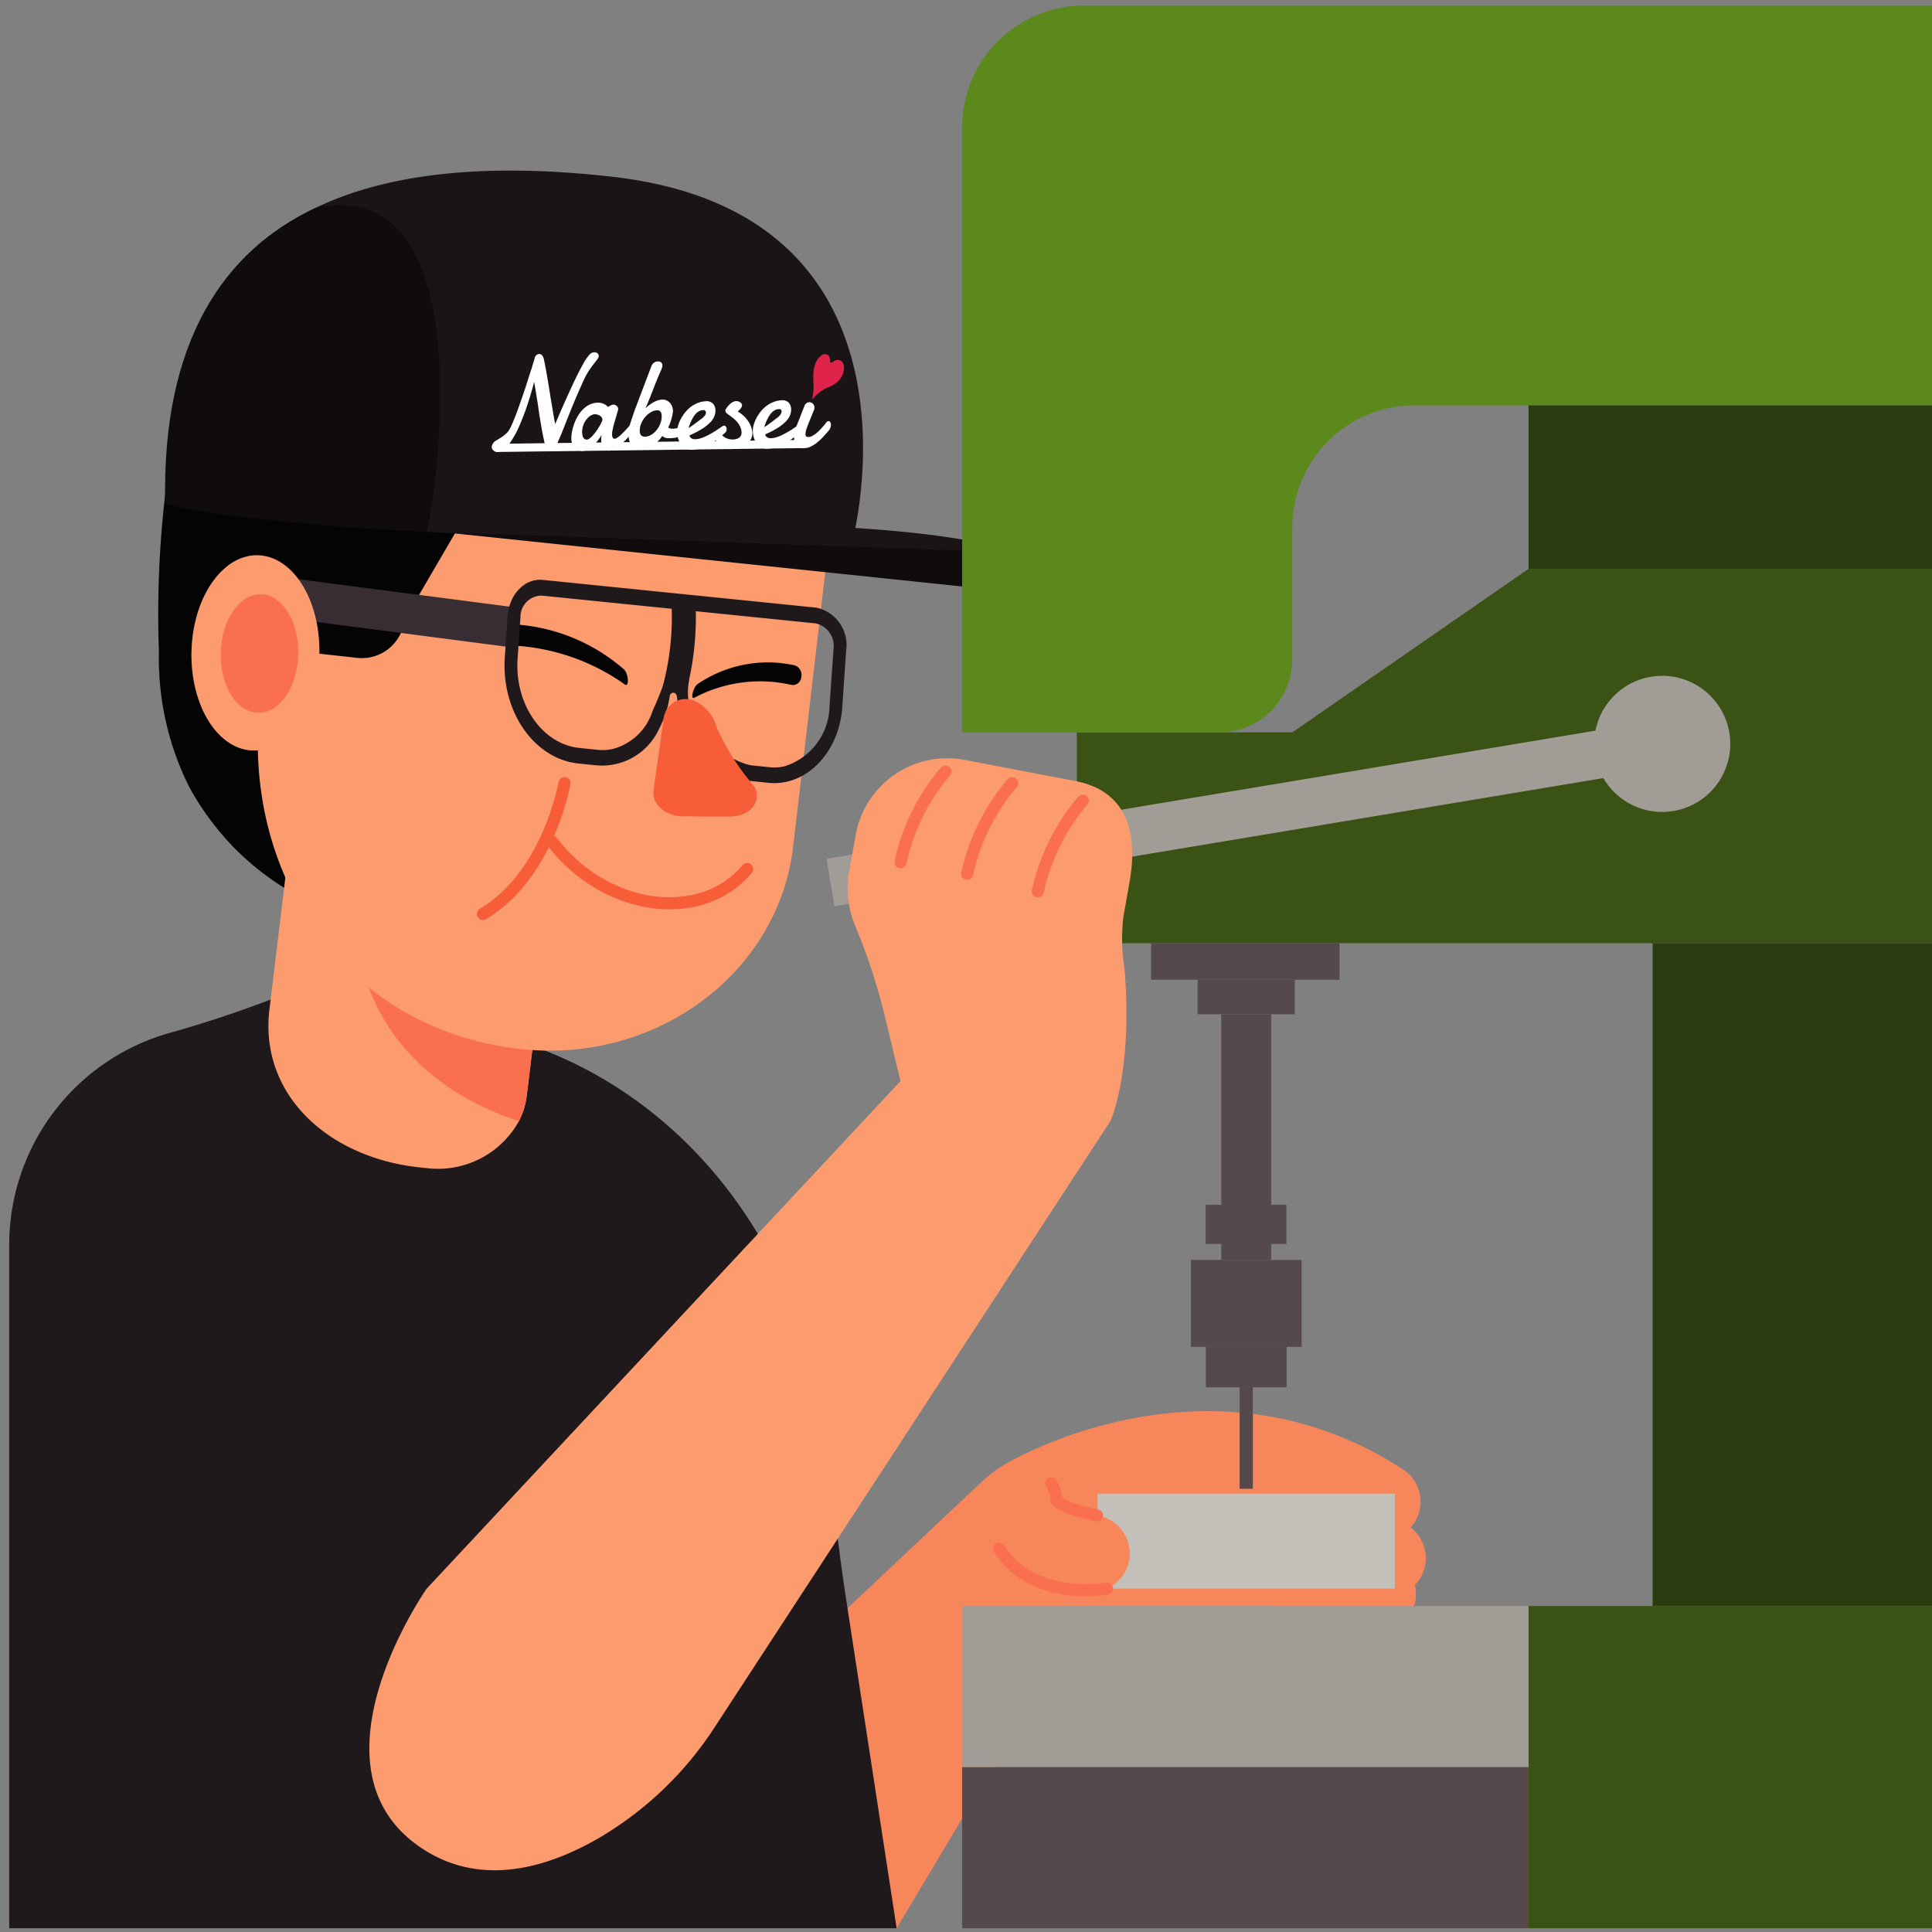
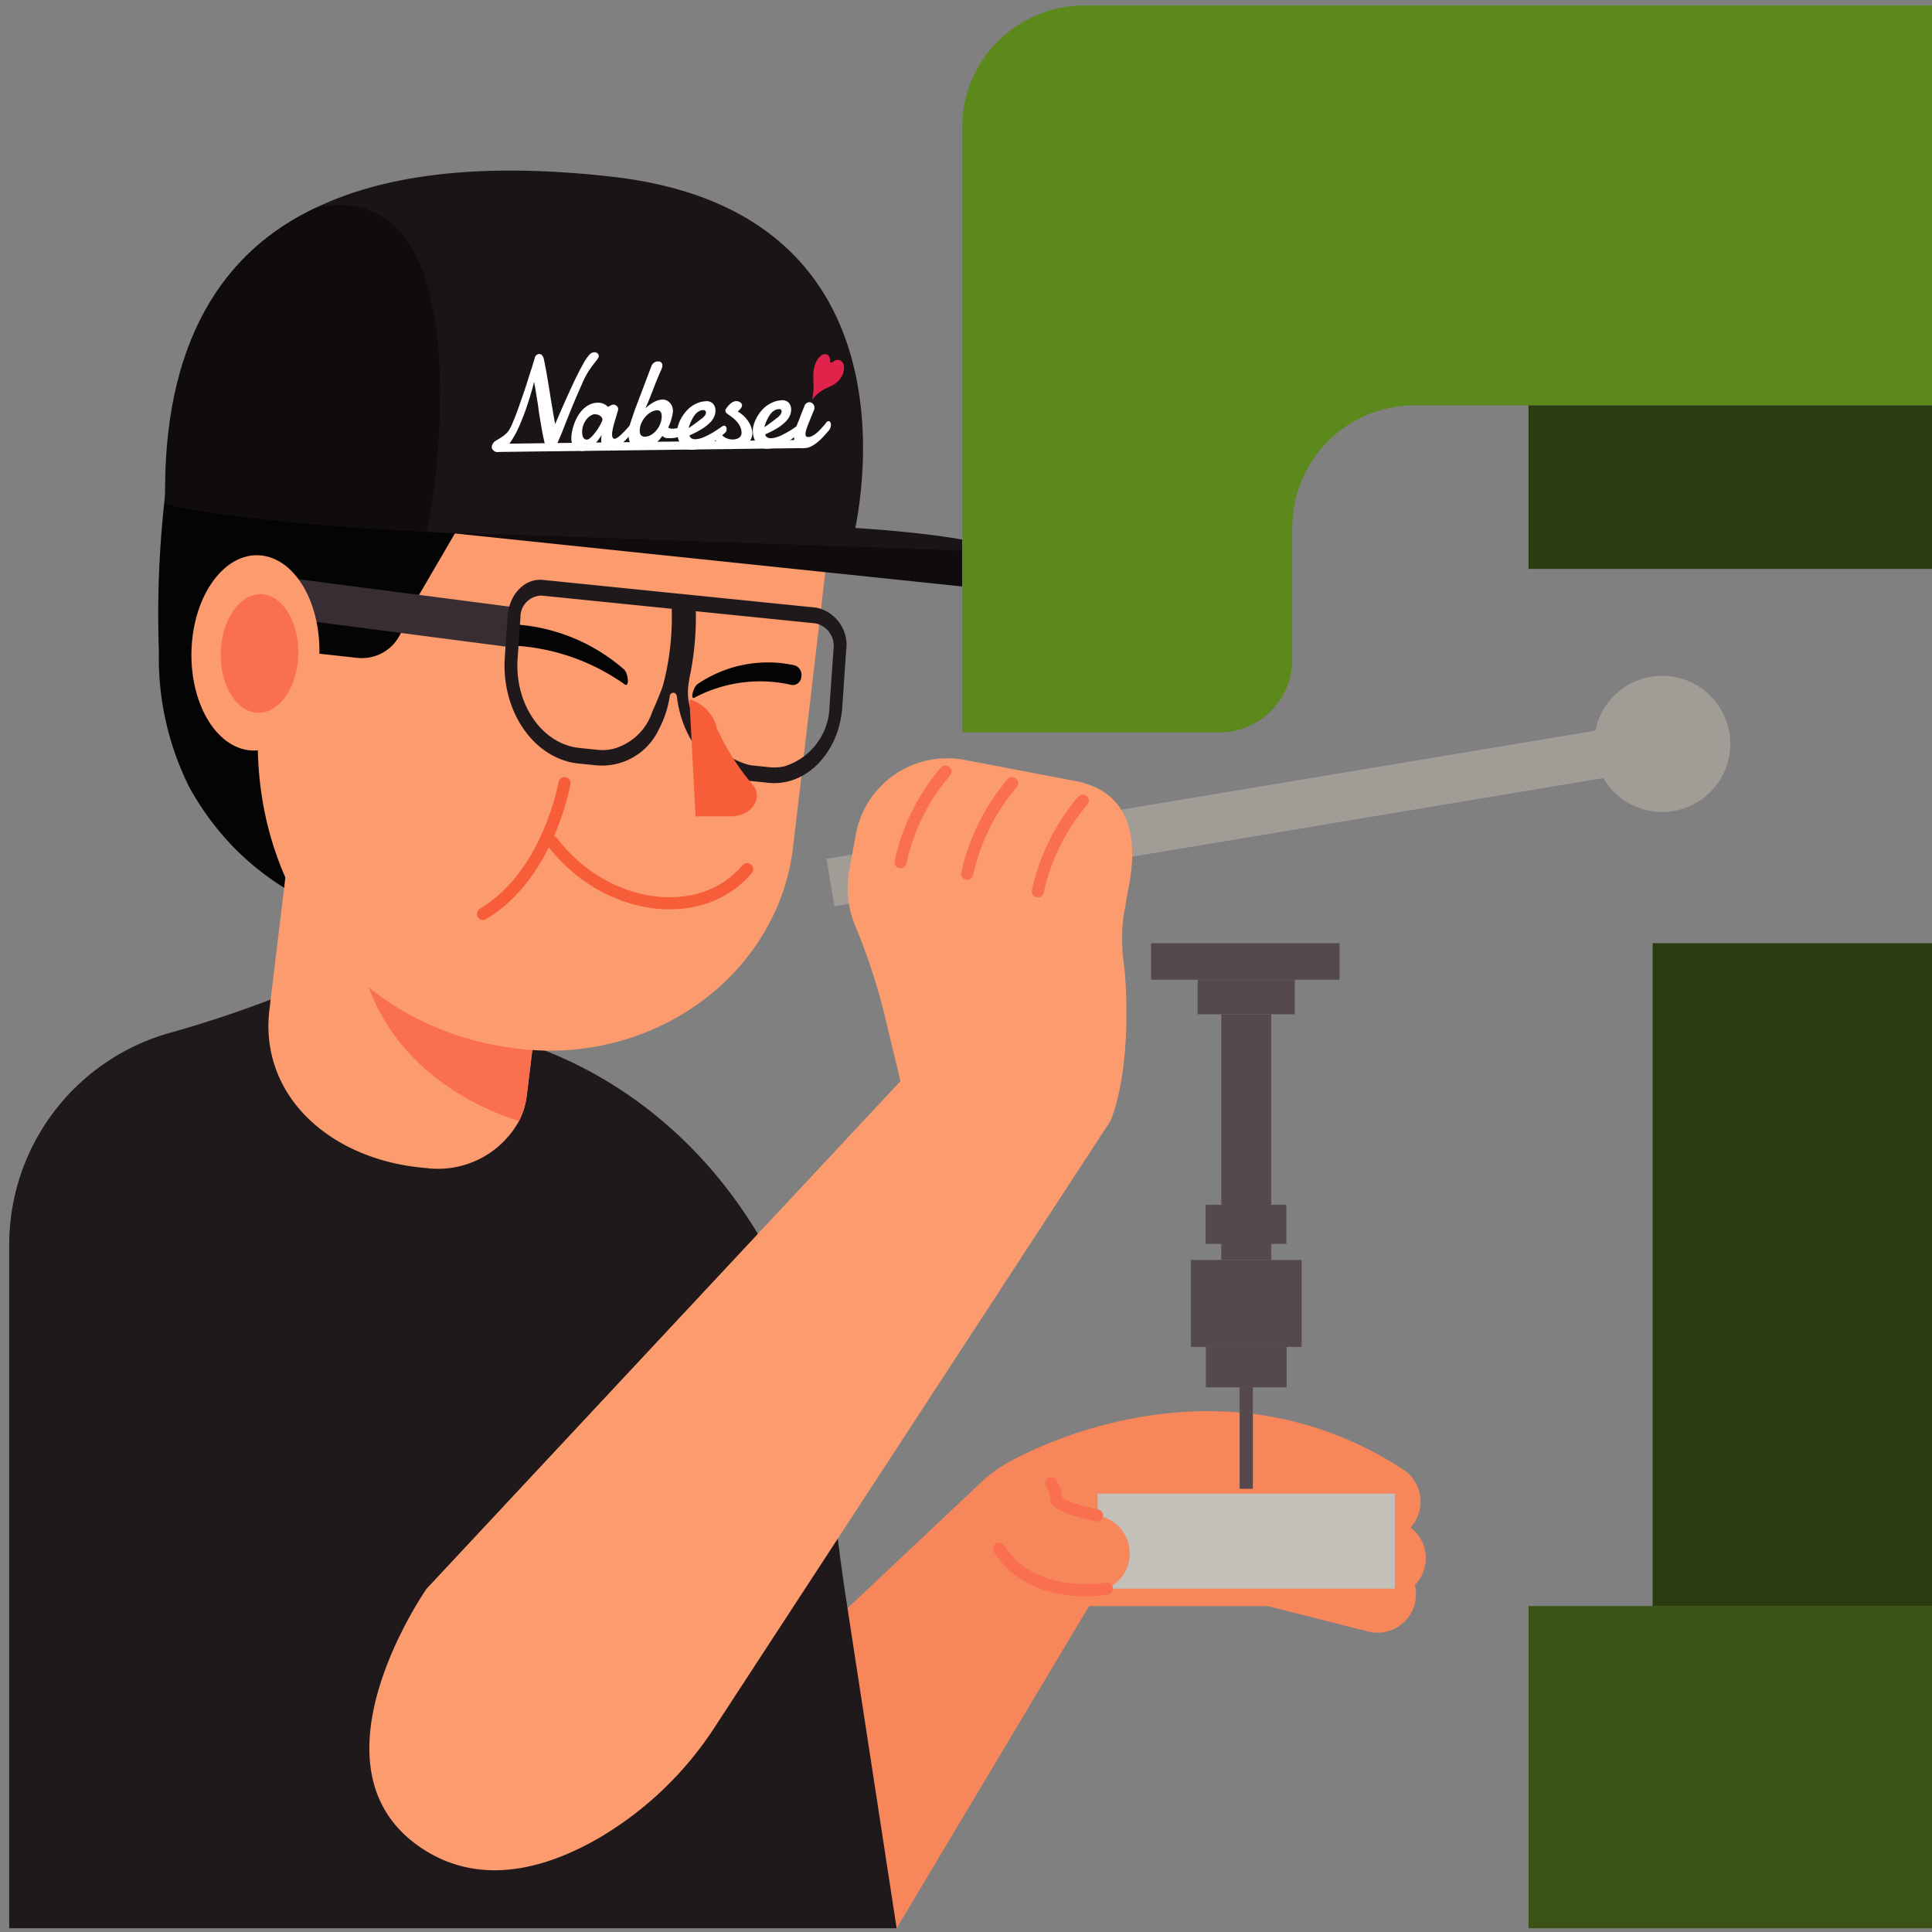
<svg xmlns="http://www.w3.org/2000/svg" width="160" height="160" viewBox="0 0 160 160">
  <rect x="0" y="0" width="160" height="160" fill="#808080" stroke="none" />
  <defs>
    <clipPath id="clip-path">
      <rect id="長方形_463990" data-name="長方形 463990" width="160" height="160" transform="translate(-0.453 -0.453)" fill="none" />
    </clipPath>
  </defs>
  <g id="st-ilu01" transform="translate(0.725 0.453)">
    <g id="グループ_180716" data-name="グループ 180716" transform="translate(-0.271)" clip-path="url(#clip-path)">
      <path id="パス_482110" data-name="パス 482110" d="M113.79,135.361a3.215,3.215,0,0,1-.783-.1l-11.14-2.819a3.185,3.185,0,0,1,1.563-6.175l11.14,2.82a3.185,3.185,0,0,1-.779,6.273" transform="translate(-0.165 -0.601)" fill="#f8865b" />
      <path id="パス_482111" data-name="パス 482111" d="M114.61,132.357a3.229,3.229,0,0,1-.784-.1l-11.139-2.819a3.185,3.185,0,0,1,1.563-6.175l11.14,2.82a3.185,3.185,0,0,1-.779,6.273" transform="translate(-0.169 -0.587)" fill="#f8865b" />
      <path id="パス_482112" data-name="パス 482112" d="M115.65,121.754c-15.911-10.313-32.2-.8-32.916-.372a12.689,12.689,0,0,0-1.685,1.218L62.814,139.782c-12.981,17.4,10.96,20.013,10.96,20.013L89.71,133.111h22.079v-6.26c.132.082.264.163.4.248a3.185,3.185,0,1,0,3.464-5.344m-30.542,5.5c.054-.027.107-.052.159-.083.03-.018.1-.057.2-.111v.647Z" transform="translate(0.028 -0.557)" fill="#f8865b" />
      <path id="パス_482113" data-name="パス 482113" d="M73.493,159.617H0v-56.6A18.231,18.231,0,0,1,13.149,85.508a95.405,95.405,0,0,0,15.422-5.773L31.1,84.461c20.287,0,34.76,15.789,36.721,35.544.406,4.087.847,8.172,1.469,12.232Z" transform="translate(0.309 -0.38)" fill="#1f191c" />
      <path id="パス_482114" data-name="パス 482114" d="M57.238,18.793C41.891,14.057,18.131,15.379,14.271,32.74a85.035,85.035,0,0,0-1.814,20.833A23.824,23.824,0,0,0,15,64.865,23.175,23.175,0,0,0,18.556,69.7a22.389,22.389,0,0,0,4.607,3.651L53.3,44.265A26.072,26.072,0,0,0,63.358,47.7L58.721,19.257l-1.483-.465" transform="translate(0.25 -0.078)" fill="#040404" />
      <path id="パス_482115" data-name="パス 482115" d="M46.836,58.493,42.967,90.538a6.29,6.29,0,0,1-.642,2.107A7.656,7.656,0,0,1,34.7,96.556l-.46-.046c-7.733-.768-13.435-6.074-12.588-13.093L24.926,56.31Z" transform="translate(0.207 -0.268)" fill="#fc9b6e" />
      <path id="パス_482116" data-name="パス 482116" d="M45.1,73.272,43,90.612a6.3,6.3,0,0,1-.642,2.107c-3.294-1-15.452-5.768-13.258-21.035Z" transform="translate(0.172 -0.342)" fill="#fa6f4d" />
      <path id="パス_482117" data-name="パス 482117" d="M42.663,86.571c-15-1.534-23.419-14.777-21.776-28.792L20.623,40.15C21.586,31.927,29.5,25.995,38.3,26.893l17.269,1.77c7.785.8,13.41,7.343,12.556,14.627L65.017,69.813C63.8,80.2,53.79,87.709,42.663,86.571" transform="translate(0.211 -0.128)" fill="#fc9b6e" />
      <path id="パス_482118" data-name="パス 482118" d="M18.273,32.77c-2,8.99-1.516,17.984-.682,28.394,4.054-5.129,5.866-7.627,5.866-7.627l5.447.6A3.539,3.539,0,0,0,32.808,51l5.719-9.8c.209-1.9,2-2.477,3.862-2.913,10.527-2.5-18.655-30.079-24.115-5.517" transform="translate(0.229 -0.108)" fill="#040404" />
      <path id="パス_482119" data-name="パス 482119" d="M41.031,53.129a.879.879,0,0,1,.439-1.651,15.205,15.205,0,0,1,9.637,3.754c.361.325.464,1.519.065,1.242a17.544,17.544,0,0,0-9.737-3.237.877.877,0,0,1-.4-.107" transform="translate(0.116 -0.245)" fill="#040404" />
      <path id="パス_482120" data-name="パス 482120" d="M57.008,57.594c-.355.17-.073-.9.26-1.125a10.339,10.339,0,0,1,8.054-1.56.836.836,0,0,1,.544.974.708.708,0,0,1-.76.652l-.056-.007a11.613,11.613,0,0,0-8.042,1.065" transform="translate(0.038 -0.261)" fill="#040404" />
      <path id="パス_482121" data-name="パス 482121" d="M41.807,53.4,19.1,50.444l.643-3.263L42.45,50.134Z" transform="translate(0.218 -0.225)" fill="#372d32" />
      <path id="パス_482122" data-name="パス 482122" d="M25.722,54.632c-.354,4.446-2.992,7.692-5.9,7.252s-4.973-4.4-4.622-8.847,2.993-7.692,5.9-7.252,4.974,4.4,4.622,8.847" transform="translate(0.237 -0.218)" fill="#fc9b6e" />
      <path id="パス_482123" data-name="パス 482123" d="M24,54.386c-.214,2.7-1.815,4.669-3.579,4.4s-3.02-2.671-2.8-5.369,1.815-4.67,3.579-4.4,3.019,2.67,2.8,5.369" transform="translate(0.226 -0.233)" fill="#fa6f4d" />
      <path id="パス_482124" data-name="パス 482124" d="M67.051,50.1,44.387,47.8c-1.484-.149-2.788,1.193-2.913,3l-.236,3.421c-.289,4.289,2.21,8.113,5.707,8.729.128.024.26.041.392.056l1.543.156a5.2,5.2,0,0,0,5.13-3.016,8.584,8.584,0,0,0,.887-2.7.313.313,0,0,1,.347-.3.343.343,0,0,1,.246.314c.424,3.589,2.734,6.41,5.678,6.935.124.024.253.04.379.053l1.542.157c3.111.313,5.843-2.5,6.1-6.293l.319-4.669A3.16,3.16,0,0,0,67.051,50.1m1.082,8.108a5.31,5.31,0,0,1-3.744,5.032,3.713,3.713,0,0,1-1.208.074l-1.541-.157c-2.264-.435-5.712-3.332-5.181-6.769.121-.777-.065-1.643-.707-1.709-.7-.071-1,.256-1.14,1.1a29.264,29.264,0,0,1-1.146,2.9,4.7,4.7,0,0,1-3.243,3.109,3.773,3.773,0,0,1-1.258.087l-1.544-.157c-3.085-.317-5.378-3.62-5.123-7.381l.236-3.421A1.766,1.766,0,0,1,44.3,49.1l22.67,2.3a1.912,1.912,0,0,1,1.49,2.145Z" transform="translate(0.113 -0.228)" fill="#1f191c" />
      <path id="パス_482125" data-name="パス 482125" d="M56.295,57.186l-1.923-.518a22.288,22.288,0,0,0,.753-6.509l1.989-.064a24.3,24.3,0,0,1-.82,7.09" transform="translate(0.05 -0.239)" fill="#1f191c" />
      <path id="パス_482126" data-name="パス 482126" d="M69.9,44.381c-12.951.294-24.091-.045-32.989-.6a234.4,234.4,0,0,1-23.927-2.49c-.062-9.4,2.185-19.528,12.476-24.478,5.566-2.67,13.469-3.83,24.615-2.554C77.1,17.369,69.9,44.381,69.9,44.381" transform="translate(0.248 -0.065)" fill="#1a1417" />
      <path id="パス_482127" data-name="パス 482127" d="M34.633,43.65c-7.489-.215-20.022-1.561-21.652-2.342-.3-13.351,4.836-20.935,12.486-24.477,14.687-3.055,9.4,26.825,9.166,26.819" transform="translate(0.248 -0.079)" fill="#100b0d" />
      <path id="パス_482128" data-name="パス 482128" d="M37.023,43.928s43.532.208,46.166,1.568c1.856.958,1.664,1.86,1.127,2.471a2.259,2.259,0,0,1-1.941.7Z" transform="translate(0.133 -0.209)" fill="#100b0d" />
      <path id="パス_482129" data-name="パス 482129" d="M83.178,45.493s-7.2-3.9-48.442-1.718Z" transform="translate(0.144 -0.205)" fill="#1a1417" />
      <path id="パス_482130" data-name="パス 482130" d="M44.482,29.5q.078.364.158.8t.156.9q.079.472.156.95c.052.323.1.639.155.951s.1.613.15.9.1.559.147.806q.452-1.061.874-2.005t.784-1.7q.367-.754.665-1.285a3.988,3.988,0,0,1,.518-.76.559.559,0,0,1,.2-.152.547.547,0,0,1,.207-.044.372.372,0,0,1,.254.082.27.27,0,0,1,.106.214.319.319,0,0,1-.022.133.5.5,0,0,1-.072.118c-.125.167-.243.321-.354.464s-.216.288-.32.443-.209.328-.312.521a7.323,7.323,0,0,0-.322.688c-.134.294-.269.6-.4.907s-.265.62-.39.928-.246.6-.361.892-.22.552-.315.8-.182.46-.261.649-.141.338-.193.444a1.338,1.338,0,0,1-.3.493.526.526,0,0,1-.315.167h-.032a.569.569,0,0,1-.181-.04.5.5,0,0,1-.163-.11.638.638,0,0,1-.129-.186.874.874,0,0,1-.075-.266c-.053-.223-.1-.44-.14-.653s-.08-.431-.117-.655-.076-.458-.118-.708-.08-.512-.117-.8-.094-.6-.149-.943-.117-.721-.192-1.136q-.131.53-.323,1.166t-.422,1.282q-.236.646-.5,1.25a8.208,8.208,0,0,1-.568,1.075,3.628,3.628,0,0,1-.617.754.983.983,0,0,1-.642.289.358.358,0,0,1-.129-.027.542.542,0,0,1-.143-.083.522.522,0,0,1-.117-.134.36.36,0,0,1-.025-.31c.017-.041.04-.09.07-.146a.52.52,0,0,1,.187-.2c.086-.055.184-.117.3-.186s.236-.148.364-.236a2.224,2.224,0,0,0,.393-.362,1.969,1.969,0,0,0,.258-.44c.1-.211.206-.462.321-.751s.236-.606.353-.951.246-.695.365-1.045.236-.7.337-1.03.2-.636.288-.9.153-.491.206-.67l.1-.327A.4.4,0,0,1,44.073,29l-.01.006h.061a.274.274,0,0,1,.2.111.776.776,0,0,1,.157.383" transform="translate(0.118 -0.138)" fill="#fff" />
      <path id="パス_482131" data-name="パス 482131" d="M51.989,35.338c-.055.061-.127.143-.218.251s-.2.223-.313.354-.241.251-.373.378a4.358,4.358,0,0,1-.407.347,2.784,2.784,0,0,1-.411.257.9.9,0,0,1-.383.1.48.48,0,0,1-.278-.076.661.661,0,0,1-.2-.205.965.965,0,0,1-.118-.287,1.479,1.479,0,0,1-.041-.33,1.605,1.605,0,0,1,.012-.219.975.975,0,0,1,.044-.206c-.095.15-.2.3-.321.463a3.477,3.477,0,0,1-.386.434,2.231,2.231,0,0,1-.436.323.959.959,0,0,1-.464.129A.875.875,0,0,1,47.419,37a.9.9,0,0,1-.3-.179,1.031,1.031,0,0,1-.245-.324,1.126,1.126,0,0,1-.1-.491,2.865,2.865,0,0,1,.051-.521,4.32,4.32,0,0,1,.167-.63,4.2,4.2,0,0,1,.293-.647,2.738,2.738,0,0,1,.426-.574,2.051,2.051,0,0,1,.562-.414,1.6,1.6,0,0,1,.708-.167,1.019,1.019,0,0,1,.354.055,1.01,1.01,0,0,1,.476.3,1.8,1.8,0,0,1,.16-.092,1.078,1.078,0,0,1,.145-.069.368.368,0,0,1,.13-.031.389.389,0,0,1,.288.107.335.335,0,0,1,.118.242.578.578,0,0,1,0,.059c-.014.068-.038.152-.069.255s-.066.217-.1.343l-.118.393c-.04.136-.077.27-.108.4s-.059.255-.079.369a1.624,1.624,0,0,0-.029.295.634.634,0,0,0,.05.261.161.161,0,0,0,.159.1.366.366,0,0,0,.163-.052,1.564,1.564,0,0,0,.2-.138,2.38,2.38,0,0,0,.226-.2c.078-.078.153-.147.227-.223.169-.178.353-.382.542-.611a.221.221,0,0,1,.141-.07.182.182,0,0,1,.157.1.448.448,0,0,1,.065.23.37.37,0,0,1-.084.251m-3.222-1.323a.788.788,0,0,0-.419.133,1.329,1.329,0,0,0-.353.338,1.73,1.73,0,0,0-.245.472,1.55,1.55,0,0,0-.086.517,2.024,2.024,0,0,0,.015.22.671.671,0,0,0,.056.209.417.417,0,0,0,.117.157.31.31,0,0,0,.207.061.421.421,0,0,0,.236-.106,1.974,1.974,0,0,0,.28-.268,4.359,4.359,0,0,0,.28-.353c.091-.13.171-.258.244-.382a3.6,3.6,0,0,0,.177-.335.583.583,0,0,0,.066-.218.3.3,0,0,0-.063-.183.565.565,0,0,0-.149-.138.7.7,0,0,0-.362-.111Z" transform="translate(0.087 -0.158)" fill="#fff" />
      <path id="パス_482132" data-name="パス 482132" d="M57.976,32.931a.735.735,0,0,1,.575.205.848.848,0,0,1,.2.59,1.2,1.2,0,0,1-.1.472,1.578,1.578,0,0,1-.345.5,3.725,3.725,0,0,1-.662.521,7.307,7.307,0,0,1-1.04.54.349.349,0,0,0,.146.236.533.533,0,0,0,.32.083A1.63,1.63,0,0,0,57.526,36,3.418,3.418,0,0,0,58,35.812c.158-.076.312-.158.462-.246s.286-.172.406-.253.221-.147.3-.2A1.6,1.6,0,0,1,59.338,35a.17.17,0,0,1,.076-.038.321.321,0,0,1,.062,0,.142.142,0,0,1,.094.027.293.293,0,0,1,.063.069.267.267,0,0,1,.037.085.5.5,0,0,1,.009.077.67.67,0,0,1-.007.118.375.375,0,0,1-.068.152c-.015.017-.066.066-.153.143s-.2.172-.335.281-.3.222-.48.342a5.383,5.383,0,0,1-.579.332,4.088,4.088,0,0,1-.637.255,2.248,2.248,0,0,1-.654.106.984.984,0,0,1-.495-.117,1.141,1.141,0,0,1-.369-.323,1.532,1.532,0,0,1-.236-.472,2.02,2.02,0,0,1-.085-.565,1.746,1.746,0,0,1,.072-.5,2.735,2.735,0,0,1,.219-.55,3.321,3.321,0,0,1,.354-.542,2.754,2.754,0,0,1,.472-.473,2.384,2.384,0,0,1,.59-.329,1.926,1.926,0,0,1,.689-.145m-.158.733h-.083a.7.7,0,0,0-.327.084,1.106,1.106,0,0,0-.277.212,1.58,1.58,0,0,0-.223.3c-.065.109-.117.22-.174.328a3.147,3.147,0,0,0-.127.312c-.035.1-.061.182-.078.25.106-.067.218-.139.332-.222l.323-.236c.1-.075.187-.144.263-.2a1.362,1.362,0,0,1,.158-.118,1.043,1.043,0,0,0,.283-.282.46.46,0,0,0,.076-.226.22.22,0,0,0-.146-.2Z" transform="translate(0.045 -0.157)" fill="#fff" />
      <path id="パス_482133" data-name="パス 482133" d="M60.6,33.772a2.71,2.71,0,0,1,.509.38,2.645,2.645,0,0,1,.383.453,2.177,2.177,0,0,1,.242.487,1.622,1.622,0,0,1,.088.487,1.009,1.009,0,0,1-.144.544,1.349,1.349,0,0,1-.388.413,1.817,1.817,0,0,1-.55.261,2.333,2.333,0,0,1-.63.1,1.836,1.836,0,0,1-.472-.055,1.392,1.392,0,0,1-.417-.182,1.238,1.238,0,0,1-.325-.322,1.268,1.268,0,0,1-.194-.472.261.261,0,0,1-.011-.069.37.37,0,0,1,.085-.248.254.254,0,0,1,.193-.1.317.317,0,0,1,.117.02.161.161,0,0,1,.1.094.726.726,0,0,0,.171.225,1.185,1.185,0,0,0,.245.17,1.357,1.357,0,0,0,.286.107,1.183,1.183,0,0,0,.3.035,1.292,1.292,0,0,0,.283-.035.705.705,0,0,0,.236-.1.489.489,0,0,0,.22-.437,1.161,1.161,0,0,0-.118-.5,1.814,1.814,0,0,0-.281-.417,2.665,2.665,0,0,0-.388-.353q-.216-.163-.432-.315a.328.328,0,0,1-.071-.091.32.32,0,0,1-.049-.155.167.167,0,0,1,.028-.1,2.709,2.709,0,0,1,.167-.23,2.025,2.025,0,0,1,.206-.217.976.976,0,0,1,.236-.162.638.638,0,0,1,.267-.065.559.559,0,0,1,.19.03.52.52,0,0,1,.15.08.412.412,0,0,1,.1.111.223.223,0,0,1,.036.117.337.337,0,0,1-.03.143.664.664,0,0,1-.085.132,1.31,1.31,0,0,1-.117.129c-.034.036-.078.078-.12.116" transform="translate(0.03 -0.157)" fill="#fff" />
      <path id="パス_482134" data-name="パス 482134" d="M64.276,32.851a.73.73,0,0,1,.575.2.848.848,0,0,1,.2.59,1.183,1.183,0,0,1-.1.472,1.578,1.578,0,0,1-.345.5,3.715,3.715,0,0,1-.661.522,7.433,7.433,0,0,1-1.042.54.356.356,0,0,0,.146.236.531.531,0,0,0,.321.084,1.6,1.6,0,0,0,.454-.078,3.3,3.3,0,0,0,.479-.189q.236-.118.462-.246c.15-.086.286-.17.407-.252s.22-.147.3-.205a1.775,1.775,0,0,1,.163-.107.173.173,0,0,1,.075-.039h.063a.149.149,0,0,1,.094.029.274.274,0,0,1,.064.068.292.292,0,0,1,.035.084.527.527,0,0,1,.011.077.933.933,0,0,1-.008.118.37.37,0,0,1-.068.152c-.015.018-.066.066-.153.145s-.2.172-.336.28-.3.221-.479.341a5.287,5.287,0,0,1-.578.334,4.154,4.154,0,0,1-.638.254,2.317,2.317,0,0,1-.655.106.98.98,0,0,1-.494-.117,1.145,1.145,0,0,1-.369-.324,1.532,1.532,0,0,1-.236-.472,2.059,2.059,0,0,1-.086-.566,1.819,1.819,0,0,1,.073-.5,2.884,2.884,0,0,1,.219-.55,3.313,3.313,0,0,1,.354-.541A2.713,2.713,0,0,1,63,33.327,2.371,2.371,0,0,1,63.586,33a1.909,1.909,0,0,1,.69-.144m-.157.732a.154.154,0,0,0-.043,0h-.041a.7.7,0,0,0-.326.084,1.1,1.1,0,0,0-.278.214,1.611,1.611,0,0,0-.223.3c-.065.111-.118.221-.174.328a3.147,3.147,0,0,0-.127.312c-.035.1-.061.182-.079.25.107-.065.219-.139.333-.222s.221-.161.322-.236.189-.142.264-.2a1.12,1.12,0,0,1,.158-.118A1.042,1.042,0,0,0,64.188,34a.453.453,0,0,0,.076-.225.173.173,0,0,0-.046-.126.185.185,0,0,0-.1-.07" transform="translate(0.014 -0.157)" fill="#fff" />
      <path id="パス_482135" data-name="パス 482135" d="M66.177,33.295a.541.541,0,0,1,.178-.215.389.389,0,0,1,.206-.066.406.406,0,0,1,.306.126.456.456,0,0,1,.131.328.447.447,0,0,1-.011.1.286.286,0,0,1-.028.1c-.043.093-.077.17-.1.236s-.053.118-.075.178-.044.108-.065.162l-.076.192c-.037.089-.077.185-.118.291s-.087.212-.127.321-.074.218-.1.324a1.068,1.068,0,0,0-.04.292.222.222,0,0,0,.065.187.3.3,0,0,0,.178.043.651.651,0,0,0,.27-.068,1.717,1.717,0,0,0,.283-.167,3,3,0,0,0,.28-.236q.136-.133.257-.266c.081-.089.155-.175.224-.257s.125-.155.17-.219a.26.26,0,0,1,.184-.1.159.159,0,0,1,.137.083.408.408,0,0,1,.056.217.7.7,0,0,1-.05.26.76.76,0,0,1-.169.262c-.157.186-.314.363-.472.533a4.435,4.435,0,0,1-.5.451,2.61,2.61,0,0,1-.513.315,1.271,1.271,0,0,1-.527.118.764.764,0,0,1-.589-.208.938.938,0,0,1-.224-.683,1.835,1.835,0,0,1,.054-.472,4.494,4.494,0,0,1,.137-.454q.081-.221.17-.426c.061-.137.11-.268.152-.392.015-.045.041-.116.079-.212s.077-.193.117-.294.1-.244.152-.375" transform="translate(-0.002 -0.157)" fill="#fff" />
      <path id="パス_482136" data-name="パス 482136" d="M66,36.827l-25.417.323-.062-.678L66,36.148Z" transform="translate(0.116 -0.172)" fill="#fff" />
      <path id="パス_482137" data-name="パス 482137" d="M55.847,35.085c-.133.031-.243.054-.4.082a1.543,1.543,0,0,1-.406.017.933.933,0,0,1-.133-.041.133.133,0,0,1-.085-.071,2.277,2.277,0,0,0,.164-.37c.05-.139.091-.276.124-.408a3.616,3.616,0,0,0,.076-.354,1.5,1.5,0,0,0,.026-.212,1.048,1.048,0,0,0-.081-.409.969.969,0,0,0-.2-.3.865.865,0,0,0-.273-.181.74.74,0,0,0-.293-.06,1.344,1.344,0,0,0-.4.066,2.031,2.031,0,0,0-.372.163,3.022,3.022,0,0,0-.344.227c-.109.085-.213.172-.312.261q.333-.761.629-1.541t.627-1.534a2.23,2.23,0,0,0,.1-.236.682.682,0,0,0,.043-.236.337.337,0,0,0-.089-.236.383.383,0,0,0-.3-.091.436.436,0,0,0-.163.031.57.57,0,0,0-.149.081.635.635,0,0,0-.118.118.465.465,0,0,0-.08.133l-1.307,3.453c-.037.093-.065.167-.085.227s-.039.109-.054.153l-.042.128c-.014.04-.029.089-.047.142s-.041.118-.068.2l-.1.293a4.186,4.186,0,0,0-.149.56,2.714,2.714,0,0,0-.054.56,1.845,1.845,0,0,0,.059.449,1.021,1.021,0,0,0,.178.368.85.85,0,0,0,.317.248,1.1,1.1,0,0,0,.472.086,1.9,1.9,0,0,0,.952-.263,2.769,2.769,0,0,0,.825-.8.571.571,0,0,0,.219.145.752.752,0,0,0,.274.044,3.478,3.478,0,0,0,.455-.02,1.565,1.565,0,0,0,.44-.118c.147-.057.275-.792.12-.756m-1.676-.313a1.974,1.974,0,0,1-.312.541,1.652,1.652,0,0,1-.446.389,1.015,1.015,0,0,1-.518.152.44.44,0,0,1-.223-.045.345.345,0,0,1-.129-.118.438.438,0,0,1-.059-.16,1,1,0,0,1-.016-.172,1.465,1.465,0,0,1,.125-.607,2.13,2.13,0,0,1,.337-.541,1.8,1.8,0,0,1,.472-.39,1.077,1.077,0,0,1,.525-.152.308.308,0,0,1,.186.048.332.332,0,0,1,.107.118.493.493,0,0,1,.051.164,1.353,1.353,0,0,1,.014.168,1.6,1.6,0,0,1-.115.605" transform="translate(0.064 -0.141)" fill="#fff" />
      <path id="パス_482138" data-name="パス 482138" d="M66.8,32.794a4.547,4.547,0,0,0,.128-.928c.017-.479-.051-.925,0-1.415a2.488,2.488,0,0,1,.194-.741,1.452,1.452,0,0,1,.444-.584.545.545,0,0,1,.372-.11.377.377,0,0,1,.28.192.774.774,0,0,1,.089.427c-.009.165.159.058.347-.054a.522.522,0,0,1,.532-.033.638.638,0,0,1,.263.511,1.468,1.468,0,0,1-.163.751,1.681,1.681,0,0,1-.331.452,1.966,1.966,0,0,1-.4.3c-.274.159-.551.251-.826.408a3.418,3.418,0,0,0-.93.823" transform="translate(-0.009 -0.138)" fill="#e0234a" />
      <path id="パス_482139" data-name="パス 482139" d="M45.173,69.585c4.454,5.827,12.4,6.774,16.154,2.269" transform="translate(0.094 -0.332)" fill="none" stroke="#f75d39" stroke-linecap="round" stroke-miterlimit="10" stroke-width="1" />
-       <path id="パス_482140" data-name="パス 482140" d="M62.106,65.314a1.532,1.532,0,0,0-.216-.428,20.4,20.4,0,0,1-3.03-4.754,5.6,5.6,0,0,0-.236-.557c-.028-.06-.059-.11-.089-.165-.055-.107-.117-.215-.172-.312-.038-.062-.079-.118-.117-.172-.056-.08-.111-.158-.169-.23a1.986,1.986,0,0,0-.137-.153c-.047-.05-.111-.118-.169-.174a2,2,0,0,0-.153-.13c-.052-.042-.109-.088-.165-.125s-.117-.073-.167-.105a1.053,1.053,0,0,0-.159-.083c-.054-.025-.118-.057-.179-.08s-.1-.033-.15-.047-.125-.037-.187-.049l-.033-.008a1.832,1.832,0,0,0-2.118,1.5c-.009.052-.016.1-.02.155l-.826,5.882c-.166,1.179,1.062,2.2,2.586,2.148h3.87a2.626,2.626,0,0,0,1.088-.262,1.571,1.571,0,0,0,.95-1.846" transform="translate(0.054 -0.275)" fill="#f75d39" />
      <path id="パス_482141" data-name="パス 482141" d="M61.9,64.886a20.419,20.419,0,0,1-3.03-4.753A3.235,3.235,0,0,0,56.6,57.741l.51,9.688h2.979c1.639-.055,2.61-1.426,1.821-2.543" transform="translate(0.04 -0.275)" fill="#f75d39" />
      <path id="パス_482142" data-name="パス 482142" d="M46.176,64.709s-1.321,7.62-6.755,10.835" transform="translate(0.122 -0.308)" fill="none" stroke="#f75d39" stroke-linecap="round" stroke-miterlimit="10" stroke-width="1" />
-       <path id="パス_482143" data-name="パス 482143" d="M159.661,77.882H88.839V60.422h17.844l19.561-13.539h33.417Z" transform="translate(-0.114 -0.223)" fill="#3a5315" />
      <path id="パス_482144" data-name="パス 482144" d="M79.292,10.119V60.2h21.3a6.043,6.043,0,0,0,6.043-6.043V43.239A10.119,10.119,0,0,1,116.756,33.12h42.86V0h-70.2A10.119,10.119,0,0,0,79.292,10.119" transform="translate(-0.068)" fill="#5c891b" />
      <rect id="長方形_463976" data-name="長方形 463976" width="33.417" height="13.539" transform="translate(126.13 33.12)" fill="#2a3d11" />
      <rect id="長方形_463977" data-name="長方形 463977" width="23.139" height="54.895" transform="translate(136.408 77.658)" fill="#2a3d11" />
      <path id="パス_482145" data-name="パス 482145" d="M143.158,61.418a5.636,5.636,0,1,1-5.636-5.636,5.635,5.635,0,0,1,5.636,5.636" transform="translate(-0.319 -0.266)" fill="#a29c97" />
      <rect id="長方形_463978" data-name="長方形 463978" width="33.417" height="26.684" transform="translate(126.13 132.553)" fill="#3a5315" />
-       <rect id="長方形_463979" data-name="長方形 463979" width="46.906" height="13.342" transform="translate(79.224 132.553)" fill="#a29c97" />
-       <rect id="長方形_463980" data-name="長方形 463980" width="46.906" height="13.342" transform="translate(79.223 145.895)" fill="#55494b" />
      <rect id="長方形_463981" data-name="長方形 463981" width="15.612" height="3.029" transform="translate(94.871 77.658)" fill="#55494b" />
      <rect id="長方形_463982" data-name="長方形 463982" width="8.05" height="2.857" transform="translate(98.729 80.688)" fill="#55494b" />
      <rect id="長方形_463983" data-name="長方形 463983" width="4.138" height="20.344" transform="translate(100.685 83.545)" fill="#55494b" />
      <rect id="長方形_463984" data-name="長方形 463984" width="6.686" height="3.24" transform="translate(99.391 99.325)" fill="#55494b" />
      <rect id="長方形_463985" data-name="長方形 463985" width="9.172" height="7.204" transform="translate(98.169 103.889)" fill="#55494b" />
      <rect id="長方形_463986" data-name="長方形 463986" width="6.686" height="3.341" transform="translate(99.411 111.093)" fill="#55494b" />
      <rect id="長方形_463987" data-name="長方形 463987" width="1.093" height="8.407" transform="translate(102.207 114.434)" fill="#55494b" />
      <rect id="長方形_463988" data-name="長方形 463988" width="24.625" height="7.873" transform="translate(90.442 123.239)" fill="#c3bfb9" />
      <rect id="長方形_463989" data-name="長方形 463989" width="69.827" height="3.981" transform="translate(68 70.674) rotate(-9.467)" fill="#a29c97" />
      <path id="パス_482146" data-name="パス 482146" d="M69.9,71.968l.516-2.866a7.705,7.705,0,0,1,8.956-6.34L88.6,64.521c4.174.794,5.279,4.119,4.506,8.414L92.6,75.8a15.769,15.769,0,0,0,.1,4.293c.7,8.545-1.166,12.579-1.166,12.579l-17.391-3.3-1.138-4.705A50.088,50.088,0,0,0,70.427,76.6a8.058,8.058,0,0,1-.528-4.629" transform="translate(-0.023 -0.298)" fill="#fc9b6e" />
      <path id="パス_482147" data-name="パス 482147" d="M89.314,66.173a17.289,17.289,0,0,0-3.723,7.509" transform="translate(-0.099 -0.315)" fill="none" stroke="#fa6f4d" stroke-linecap="round" stroke-linejoin="round" stroke-width="1" />
      <path id="パス_482148" data-name="パス 482148" d="M83.439,64.713a17.289,17.289,0,0,0-3.723,7.509" transform="translate(-0.071 -0.308)" fill="none" stroke="#fa6f4d" stroke-linecap="round" stroke-linejoin="round" stroke-width="1" />
      <path id="パス_482149" data-name="パス 482149" d="M77.887,63.746a17.289,17.289,0,0,0-3.723,7.509" transform="translate(-0.044 -0.304)" fill="none" stroke="#fa6f4d" stroke-linecap="round" stroke-linejoin="round" stroke-width="1" />
      <path id="パス_482150" data-name="パス 482150" d="M75.183,88.412l1.691,5.726L91.559,92.8Z" transform="translate(-0.049 -0.421)" fill="#fc9b6e" />
      <path id="パス_482151" data-name="パス 482151" d="M74.968,88.412,34.713,131.534s-10.356,14.783-.471,21.454c4.943,3.335,10.484,1.668,14.789-.834a28.792,28.792,0,0,0,9.579-9.214L91.343,92.8Z" transform="translate(0.167 -0.421)" fill="#fc9b6e" />
      <path id="パス_482152" data-name="パス 482152" d="M90,131.966a3.205,3.205,0,0,1-.465-.034c-4.051-.593-8.78-2.873-8.78-7.345a3.185,3.185,0,0,1,6.363-.215,7.863,7.863,0,0,0,3.351,1.259A3.185,3.185,0,0,1,90,131.966" transform="translate(-0.075 -0.579)" fill="#f8865b" />
      <path id="パス_482153" data-name="パス 482153" d="M90.5,125.638s-2.88-.58-3.351-1.259a3.233,3.233,0,0,0-.438-1.408" transform="translate(-0.104 -0.586)" fill="none" stroke="#fa6f4d" stroke-linecap="round" stroke-linejoin="round" stroke-width="1" />
      <path id="パス_482154" data-name="パス 482154" d="M91.3,131.724s-6.076,1.15-8.937-3.308" transform="translate(-0.083 -0.612)" fill="none" stroke="#fa6f4d" stroke-linecap="round" stroke-linejoin="round" stroke-width="1" />
    </g>
  </g>
</svg>